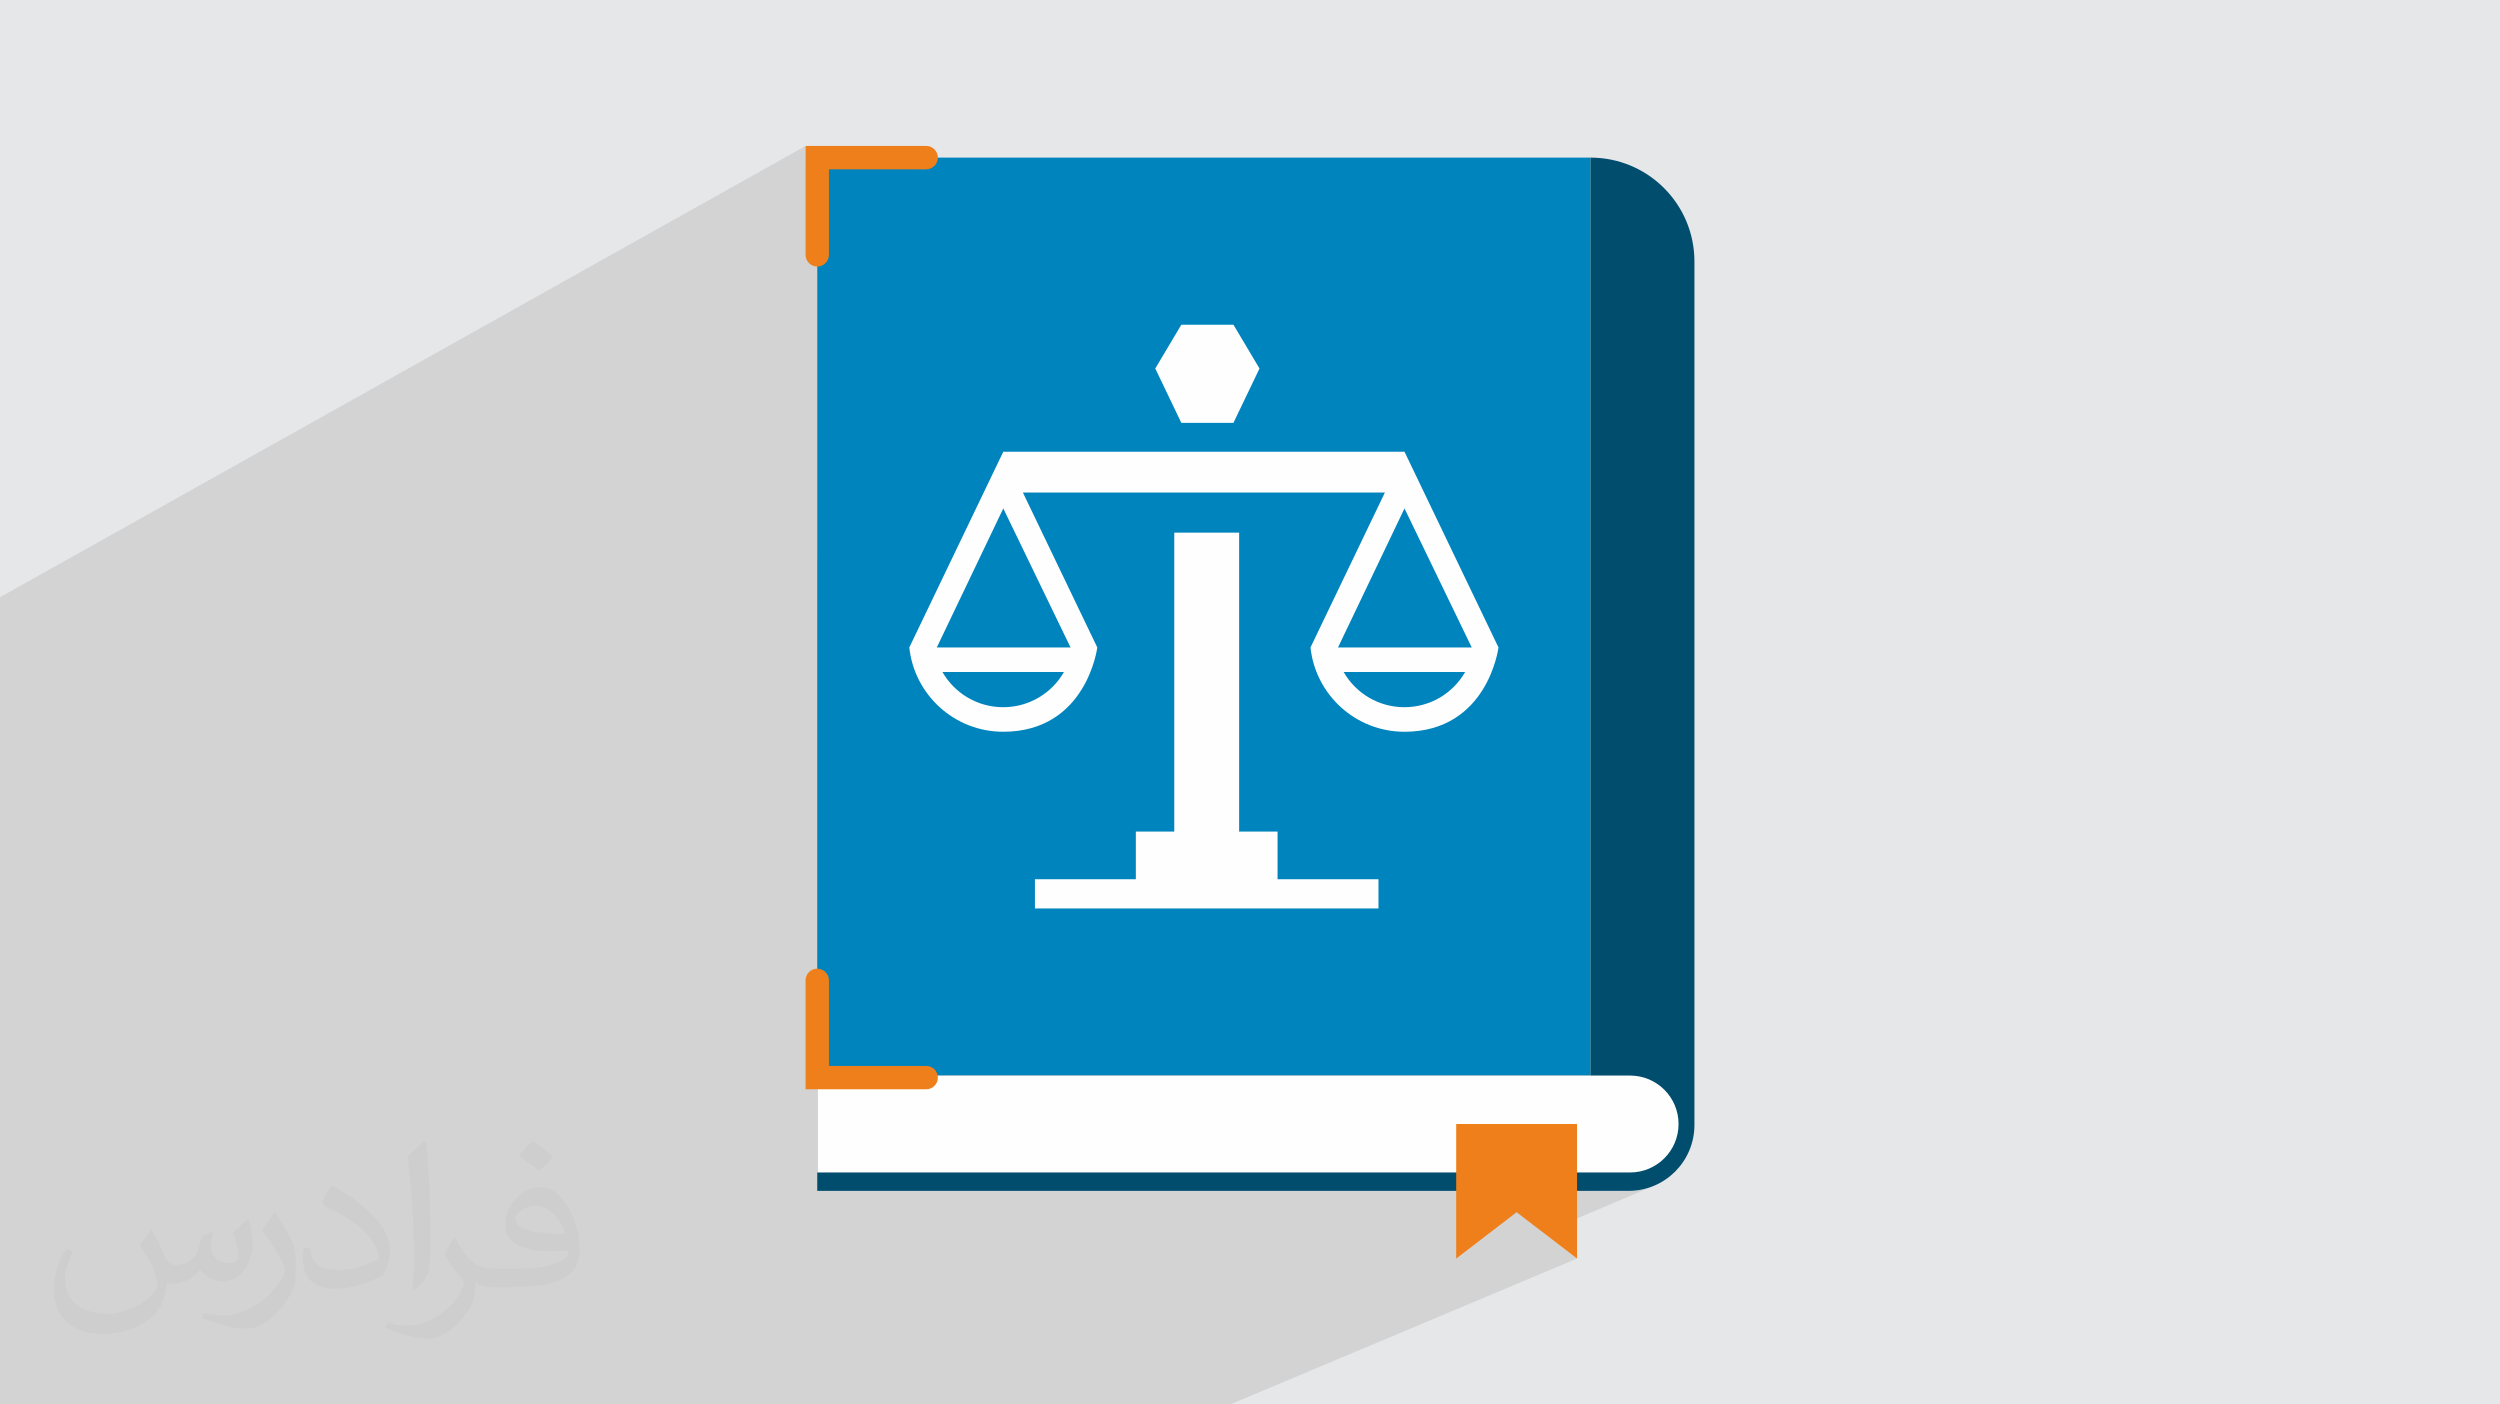
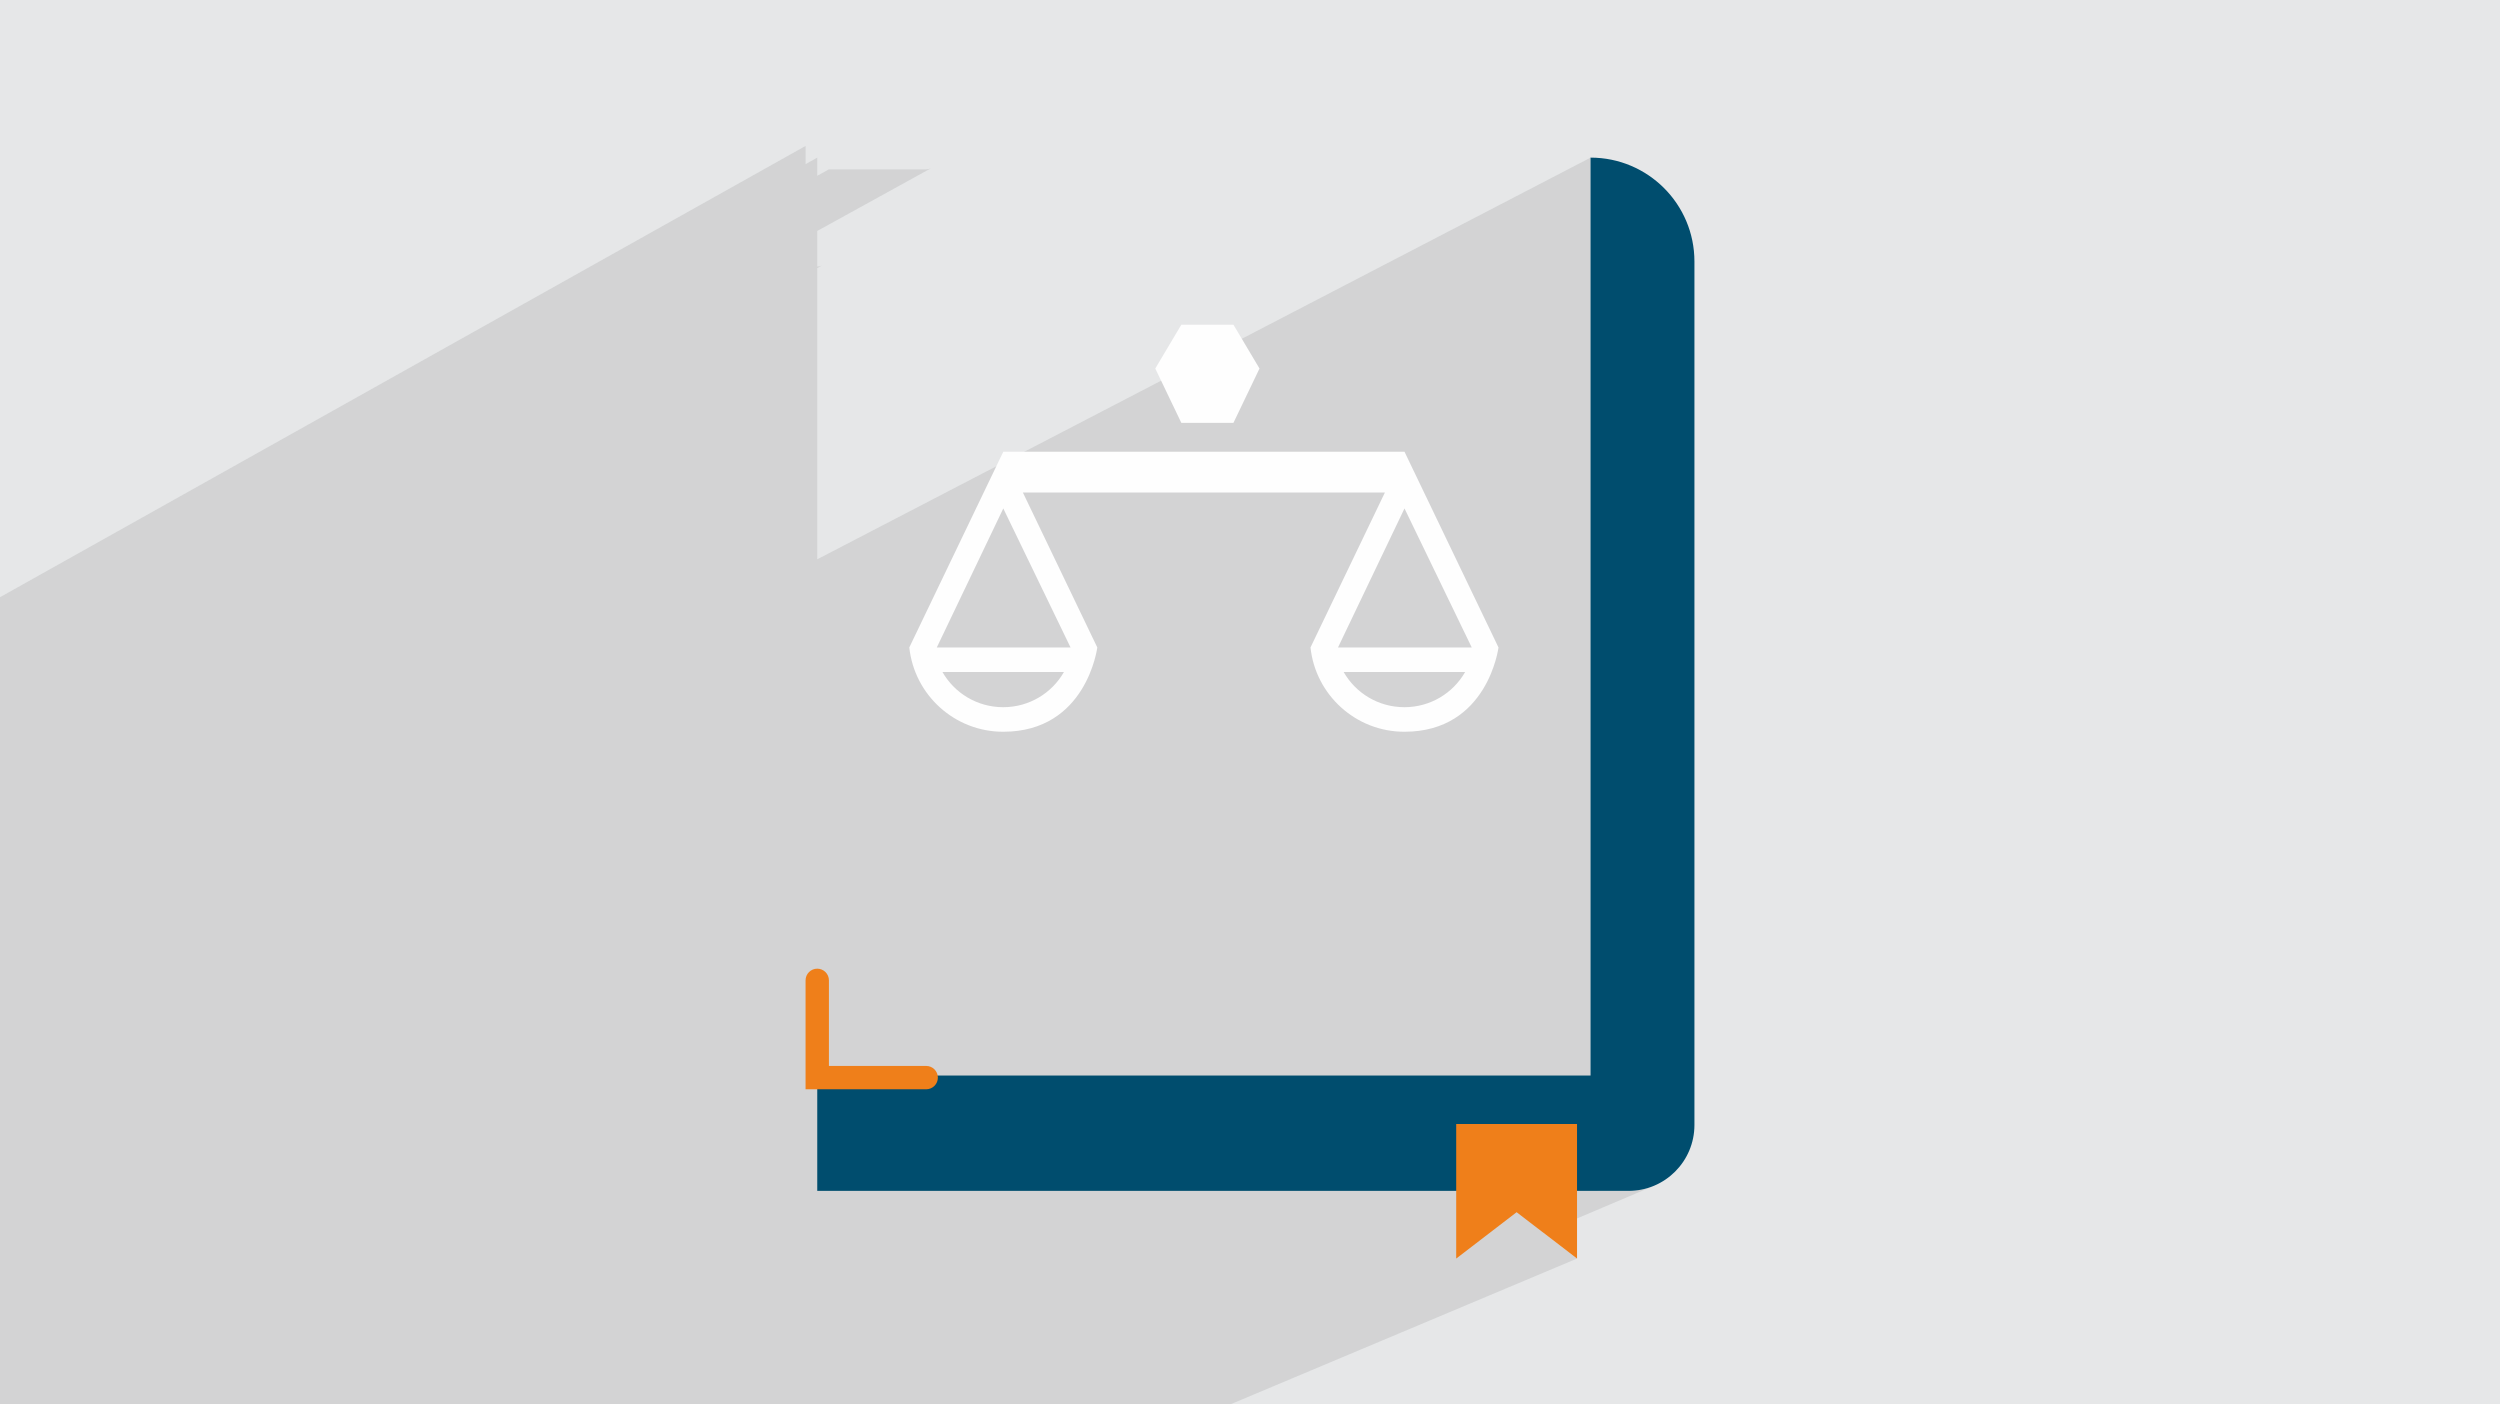
<svg xmlns="http://www.w3.org/2000/svg" xml:space="preserve" width="94.192mm" height="52.917mm" version="1.1" style="shape-rendering:geometricPrecision; text-rendering:geometricPrecision; image-rendering:optimizeQuality; fill-rule:evenodd; clip-rule:evenodd" viewBox="0 0 9404.92 5283.66">
  <defs>
    <style type="text/css">
   
    .fil0 {fill:#E6E7E8}
    .fil7 {fill:#FEFEFE;fill-rule:nonzero}
    .fil5 {fill:#FEFEFE;fill-rule:nonzero}
    .fil6 {fill:#EF7F1A;fill-rule:nonzero}
    .fil4 {fill:#004D6E;fill-rule:nonzero}
    .fil3 {fill:#0084BD;fill-rule:nonzero}
    .fil2 {fill:#373435;fill-opacity:0.031}
    .fil1 {fill:#2B2A29;fill-opacity:0.102}
   
  </style>
  </defs>
  <g id="Layer_x0020_1">
    <polygon class="fil0" points="-0,0 9404.92,0 9404.92,5283.66 -0,5283.66 " />
    <polygon class="fil1" points="3287.59,5283.66 3148.92,5283.66 3066.2,5283.66 1320.4,5283.66 932.71,5283.66 923.68,5283.66 540.66,5283.66 499.57,5283.66 437.75,5283.66 437.74,5283.66 -0,5283.66 -0,5139.98 -0,5114.53 -0,3701.04 -0,2692.6 -0,2687.14 -0,2624.43 -0,2563.85 -0,2558.36 -0,2372.8 -0,2309.79 -0,2246.67 3030.5,548.99 3030.5,617.49 3074.47,592.93 3074.47,661.36 3118.4,636.91 3484.29,636.91 3493.15,636.01 3501.4,633.44 3508.87,629.39 3074.47,868.87 3074.47,1002.79 3083.31,1001.89 3091.56,999.33 3099.03,995.27 3074.47,1008.72 3074.47,2104.04 5983.57,592.95 5983.57,4046.18 6132.37,4046.18 6151.01,4047.12 6169.1,4049.89 6186.57,4054.38 6203.32,4060.51 6219.25,4068.18 6234.29,4077.32 6248.32,4087.81 6261.27,4099.57 6273.03,4112.52 6283.53,4126.55 6292.65,4141.58 6300.33,4157.52 6306.46,4174.26 6310.96,4191.72 6313.72,4209.83 6314.66,4228.46 6313.72,4247.1 6310.96,4265.2 6306.46,4282.68 6300.33,4299.43 6292.65,4315.37 6283.53,4330.39 6273.03,4344.43 6261.27,4357.37 6248.32,4369.15 6234.29,4379.64 6219.25,4388.77 6203.32,4396.44 6006.95,4480.08 6126.46,4480.08 6151.82,4478.8 6176.43,4475.05 6200.19,4468.93 6222.98,4460.6 5806.05,4637.45 5932.75,4734.68 4627.34,5283.66 4282.57,5283.66 4234.27,5283.66 4187.02,5283.66 4120.16,5283.66 4011.52,5283.66 3853.68,5283.66 " />
-     <path class="fil2" d="M571.37 4628.22c17.95,27.21 29.6,53.36 40.96,82.43 8.45,16.91 12.93,48.09 52.57,48.09 11.61,0 28.28,-3.42 43.06,-11.61 16.63,-8.73 29.32,-21.94 35.94,-42l15.85 -53.36 38.57 -19.02 2.64 2.64c-5.27,20.09 -6.59,39.36 -6.59,54.43 0,44.63 38.57,61.56 69.22,61.56 17.95,0 34.09,-8.73 34.09,-25.11 0,-21.13 -8.98,-57.06 -20.62,-89.29 17.95,-17.95 35.94,-35.94 56.53,-50.47l3.17 1.6c8.98,38.04 14,75.56 14,100.66 0,24.57 -10.83,51.79 -19.81,69.49 -18.49,34.87 -51.25,62.62 -90.87,62.62 -30.1,0 -63.65,-15.07 -86.66,-43.06l-1.32 0c-21.66,26.96 -55.22,51.25 -108.86,51.25l-16.63 0c-2.64,35.41 -10.29,60.49 -21.94,82.95 -31.95,62.34 -126.81,106.47 -216.1,106.47 -124.17,0 -186.51,-71.59 -186.51,-166.96 0,-58.91 19.27,-113.6 48.88,-152.42l24.29 10.04c-18.49,35.41 -30.91,68.68 -30.91,101.45 0,89.29 72.66,131.83 156.4,131.83 77.68,0 173.83,-49.41 191.28,-106.72 -6.59,-62.62 -30.1,-91.93 -66.04,-148.99 10.83,-19.02 24.83,-38.04 42.28,-58.38l3.17 0 0 0 0 0 -0.02 -0.09zm1432.14 -336.04c26.15,16.39 51.79,35.66 76.87,57.85 -14,19.81 -31.45,37.79 -53.11,53.64 -25.11,-20.34 -50.19,-37.79 -75.84,-56.27 17.42,-19.55 34.62,-38.29 52.04,-55.22l0 0 0 0 0 0 0 0 0 0 0.03 0zm13.47 244.11c-42.28,0 -76.87,27.75 -76.87,48.34 0,44.13 84.53,57.85 185.72,57.31 -12.68,-51.79 -57.06,-105.68 -108.86,-105.68l0.01 0.03zm-94.86 236.19c54.96,0 103.04,-1.6 139.74,-10.83 40.96,-10.29 75.56,-30.91 75.56,-45.17 0,-3.7 0,-8.19 -1.32,-11.89 -22.98,2.11 -49.41,2.11 -72.38,2.11 -74.49,0 -131.55,-16.91 -154.02,-58.66 -5.55,-11.61 -9.51,-24.57 -9.51,-39.36 0,-40.43 17.42,-79.79 48.09,-107 25.61,-22.45 53.89,-36.44 82.67,-36.44 52.04,0 93.51,41.75 122.57,107.54 15.85,35.94 26.68,77.4 26.68,129.72 0,34.87 -9.51,64.19 -31.17,85.85 -40.43,39.11 -114.92,53.89 -229.04,53.89l-51.79 0 0 0 -13.47 0c-28.28,0 -48.62,-5.02 -64.72,-17.42l-2.64 0c0.79,6.59 1.32,12.93 1.32,19.02 0,25.61 -8.45,58.38 -25.61,84.53 -50.72,75.3 -105.68,108.04 -153.24,108.04 -48.09,0 -107,-18.49 -160.11,-42.54l9.51 -18.49c17.17,7.13 40.96,11.89 73.7,11.89 85.85,0 198.66,-82.43 212.66,-163 -3.17,-6.59 -8.98,-15.32 -17.17,-24.57 -25.11,-29.85 -40.96,-54.68 -55.75,-80.83 12.68,-25.11 24.29,-45.17 35.13,-63.4l4.49 -0.53c36.72,74.77 69.99,117.55 144.23,117.55l11.61 0 0 0 53.89 0 0 0 0 0 0 0 0 0 0 0 0.09 0.01zm-371.98 79c6.34,-34.34 6.87,-72.91 6.87,-108.86l0 -53.36c0,-99.6 -12.68,-244.36 -22.98,-338.68 17.95,-19.27 43.06,-42 62.87,-57.31l5.81 1.6c13.47,118.62 16.63,256 16.63,383.06 0,33.3 -1.32,65.79 -4.49,89.55 -1.85,30.1 -19.27,52.83 -56.53,87.7l-8.19 -3.7zm-382.8 -157.19c1.85,46.77 24.83,83.49 105.15,83.49 49.93,0 92.19,-12.93 138.96,-35.13 8.45,-3.7 12.93,-8.73 12.93,-12.93 0,-29.32 -22.45,-68.15 -60.23,-103.55 -36.72,-33.3 -85.34,-62.62 -130.76,-82.18 -15.6,-6.59 -20.62,-13.47 -20.62,-20.09 0,-13.47 17.95,-41.75 32.77,-62.09l5.02 -0.53c52.04,27.21 110.17,67.64 153.24,112.53 39.11,41.47 63.4,83.49 63.4,129.19 0,33.81 -10.29,65.51 -26.96,95.11 -57.06,28.79 -117.83,50.72 -178.06,50.72 -73.17,0 -123.1,-34.34 -123.1,-114.92 0,-8.73 0,-22.19 3.17,-39.64l25.11 0 0 0 0 0 0 0 0 0 0 0 -0.02 0zm-132.37 -132.9l45.45 73.45c16.63,27.21 32.23,56.81 32.23,103.55l0 59.7c0,48.34 -30.91,100.13 -80.83,151.38 -39.11,34.62 -73.7,49.41 -105.68,49.41 -47.55,0 -101.98,-14.79 -164.85,-41.75l7.13 -18.49c19.81,5.27 42.79,9.77 71.06,9.77 90.36,-0.53 182.8,-66.57 225.08,-147.15 5.02,-9.26 6.87,-17.95 6.87,-24.04 0,-9.26 -5.02,-19.55 -8.98,-28.79 -22.98,-43.31 -48.62,-82.95 -76.87,-119.68 14.79,-23.25 29.6,-45.7 45.7,-67.9l3.7 0.53 0 0 0 0 0 0 0 0 0 0 -0.02 0.01z" />
-     <polygon class="fil3" points="5983.57,4046.18 3074.47,4046.18 3074.47,592.93 5983.57,592.93 " />
    <path class="fil4" d="M5983.57 4046.18l0 -3453.23c215.86,0 390.84,174.95 390.84,390.8l0 3248.36c0,136.97 -111.01,247.96 -247.94,247.96l-3052 0 0 -433.89 2909.11 0z" />
-     <path class="fil5" d="M6314.66 4228.46l0 0c0,-100.66 -81.62,-182.27 -182.29,-182.27l-3057.89 0 0 364.59 3057.89 0c100.68,0 182.29,-81.62 182.29,-182.31z" />
    <polygon class="fil6" points="5478.17,4734.68 5705.45,4560.24 5932.75,4734.68 5932.75,4228.46 5478.17,4228.46 " />
-     <path class="fil6" d="M3074.47 548.99l409.82 0c24.3,0 43.94,19.67 43.94,43.96 0,24.21 -19.64,43.95 -43.94,43.95l-365.89 0 0 321.92c0,24.22 -19.68,43.96 -43.93,43.96 -24.26,0 -43.96,-19.74 -43.96,-43.96l0 -409.84 43.96 0z" />
    <path class="fil6" d="M3074.47 4097.87l409.82 0c24.3,0 43.94,-19.69 43.94,-43.95 0,-24.25 -19.64,-43.94 -43.94,-43.94l-365.89 0 0 -321.93c0,-24.26 -19.68,-43.95 -43.93,-43.95 -24.26,0 -43.96,19.69 -43.96,43.95l0 409.83 43.96 0z" />
    <g id="_2778754313872">
-       <polygon class="fil7" points="4806.17,3128.38 4661.61,3128.38 4661.61,2003.81 4417.58,2003.81 4417.58,3128.38 4272.97,3128.38 4272.97,3307.67 3893.4,3307.67 3893.4,3417.58 5185.79,3417.58 5185.79,3307.67 4806.17,3307.67 " />
      <path class="fil7" d="M5033.5 2435.69l250.16 -522.96 252.97 522.96 -503.13 0zm249.79 224.76c-97.41,0 -183.12,-52.7 -228.53,-132.42l457.06 0c-45.45,79.72 -131.13,132.42 -228.52,132.42zm-1759.07 -224.76l250.14 -522.96 253 522.96 -503.14 0zm249.77 224.76c-97.39,0 -183.1,-52.7 -228.52,-132.42l457.06 0c-45.41,79.72 -131.14,132.42 -228.53,132.42zm1509.66 -961.08l-1509.3 0 -353.6 736.33c19.04,178.25 169.88,317.12 353.24,317.12 314.21,0 353.97,-317.12 353.97,-317.12l-279.84 -582.69 1361.74 0 -279.84 582.69c19.06,178.25 169.89,317.12 353.26,317.12 314.18,0 353.98,-317.12 353.98,-317.12l-353.61 -736.33z" />
      <polygon class="fil7" points="4640.16,1590.73 4738.2,1386.35 4640.16,1221.54 4444.13,1221.54 4346.13,1386.35 4444.13,1590.73 " />
    </g>
  </g>
</svg>